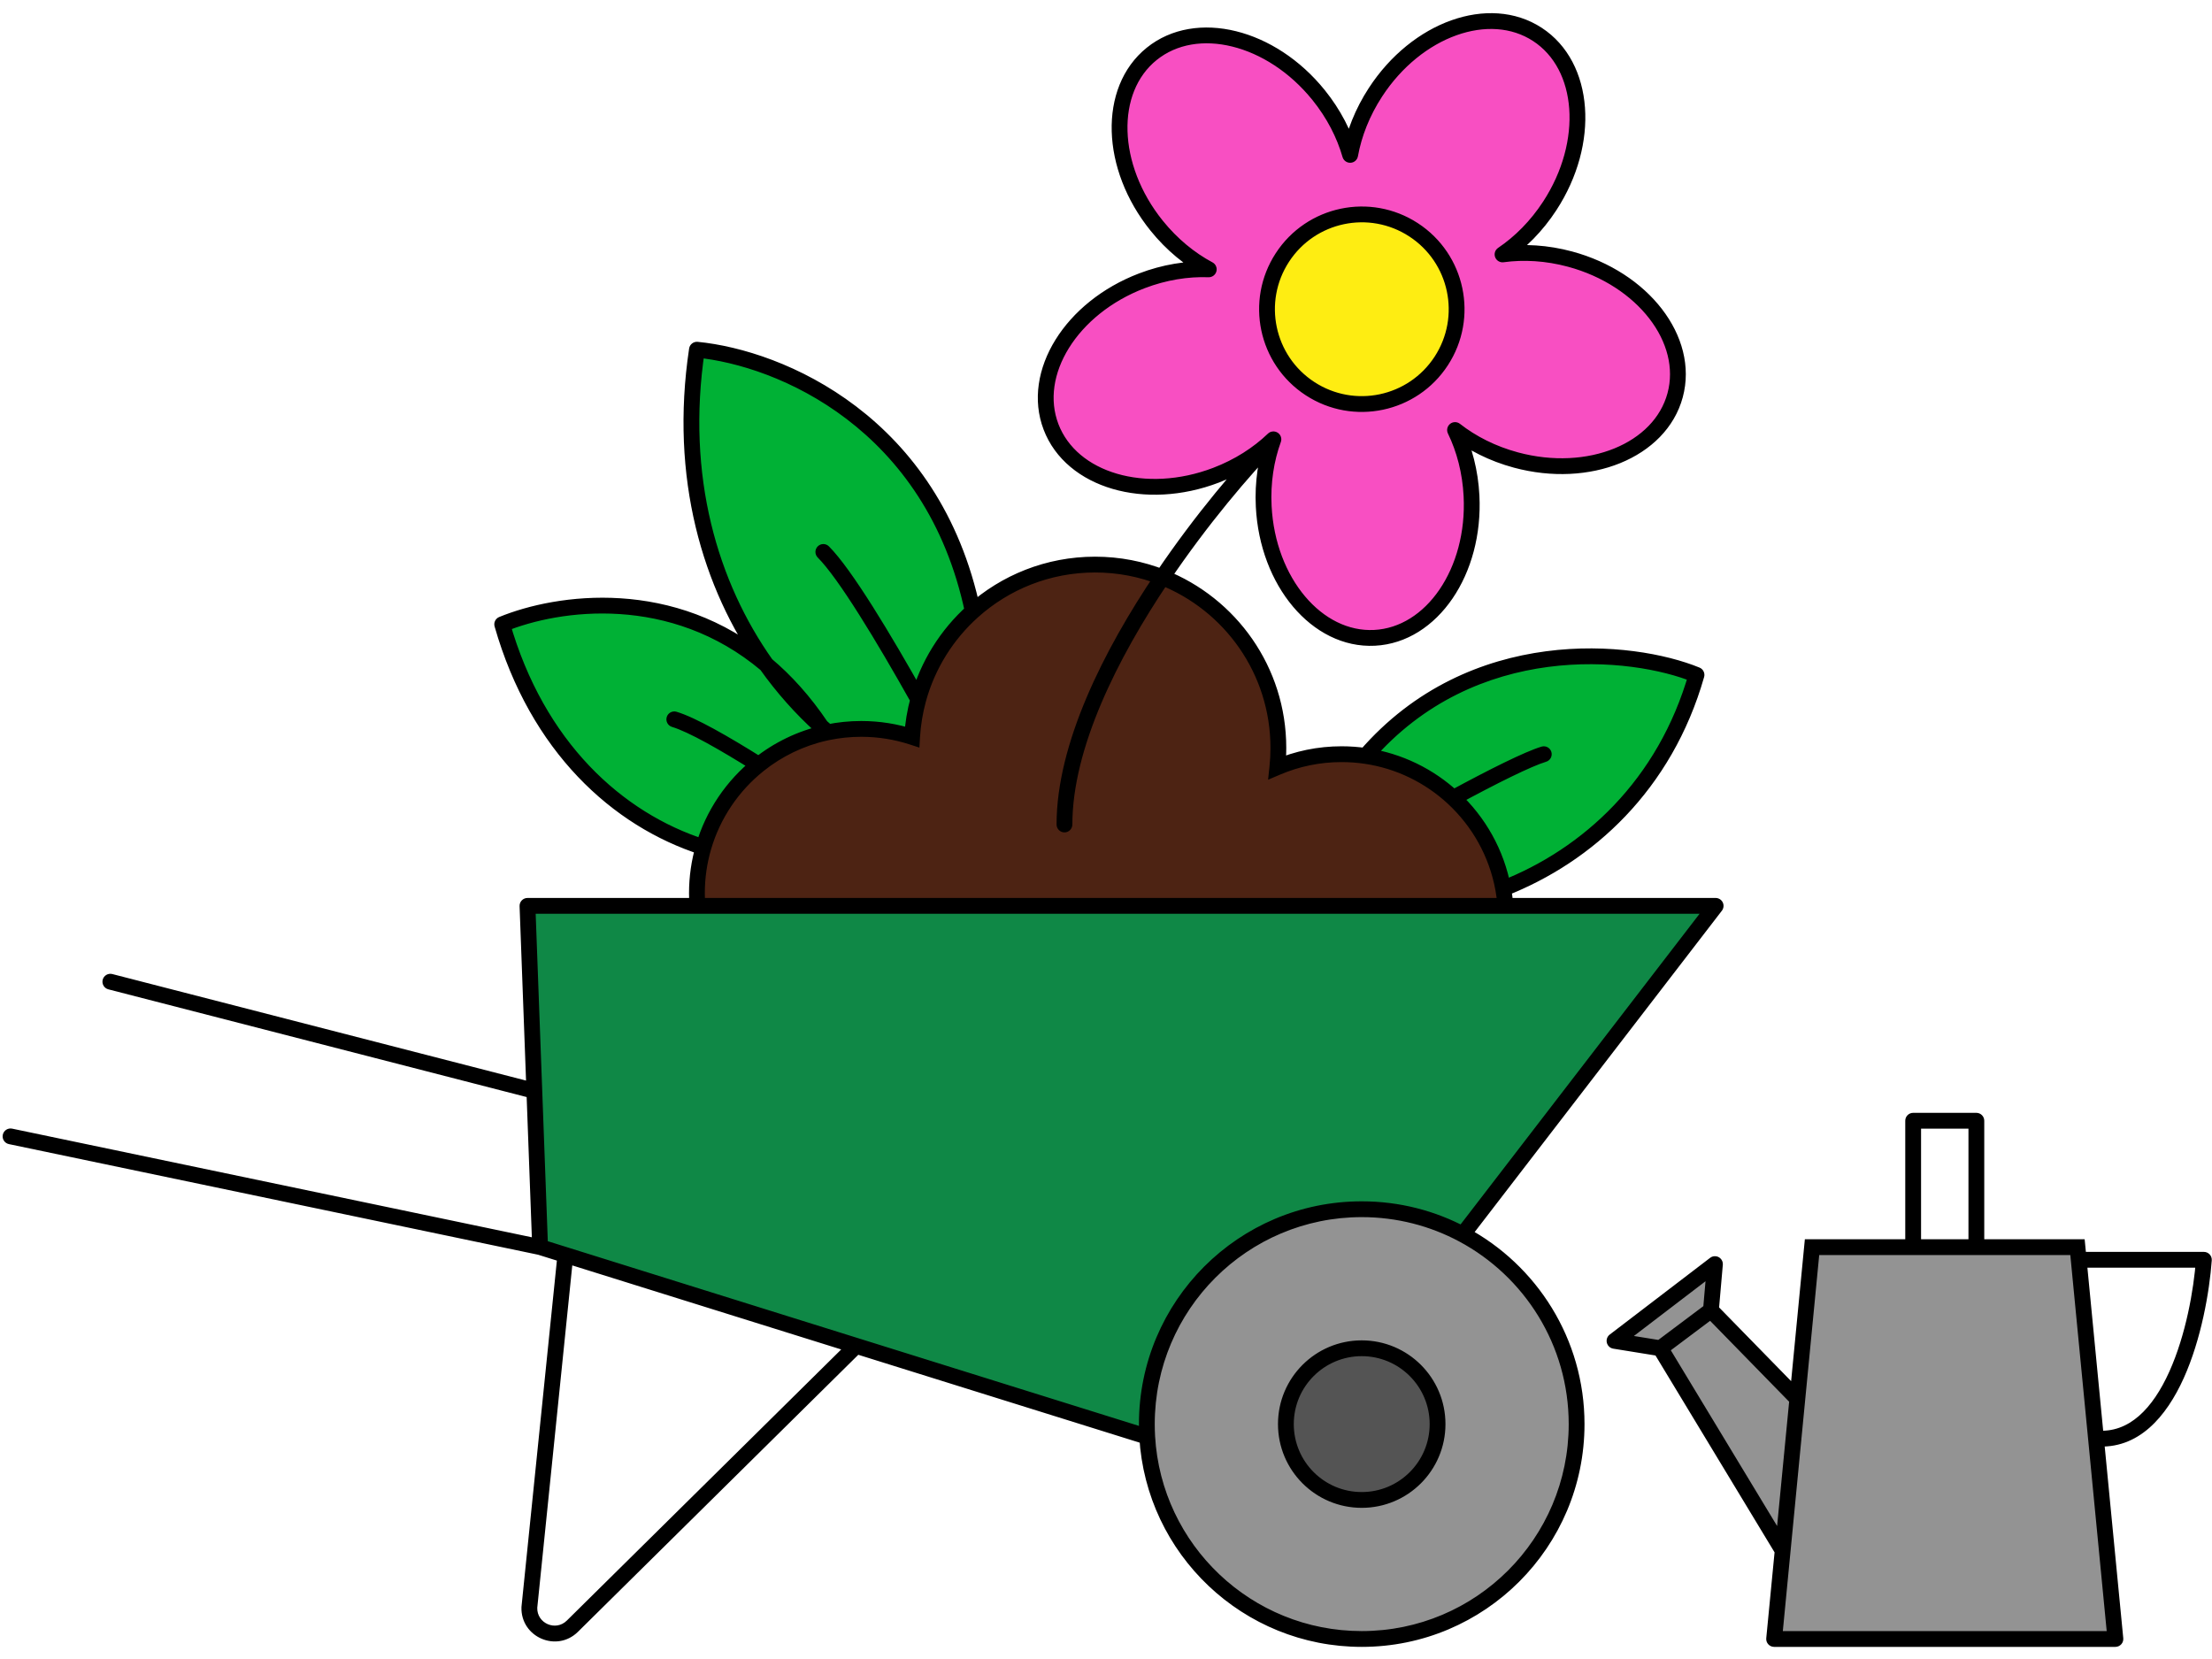
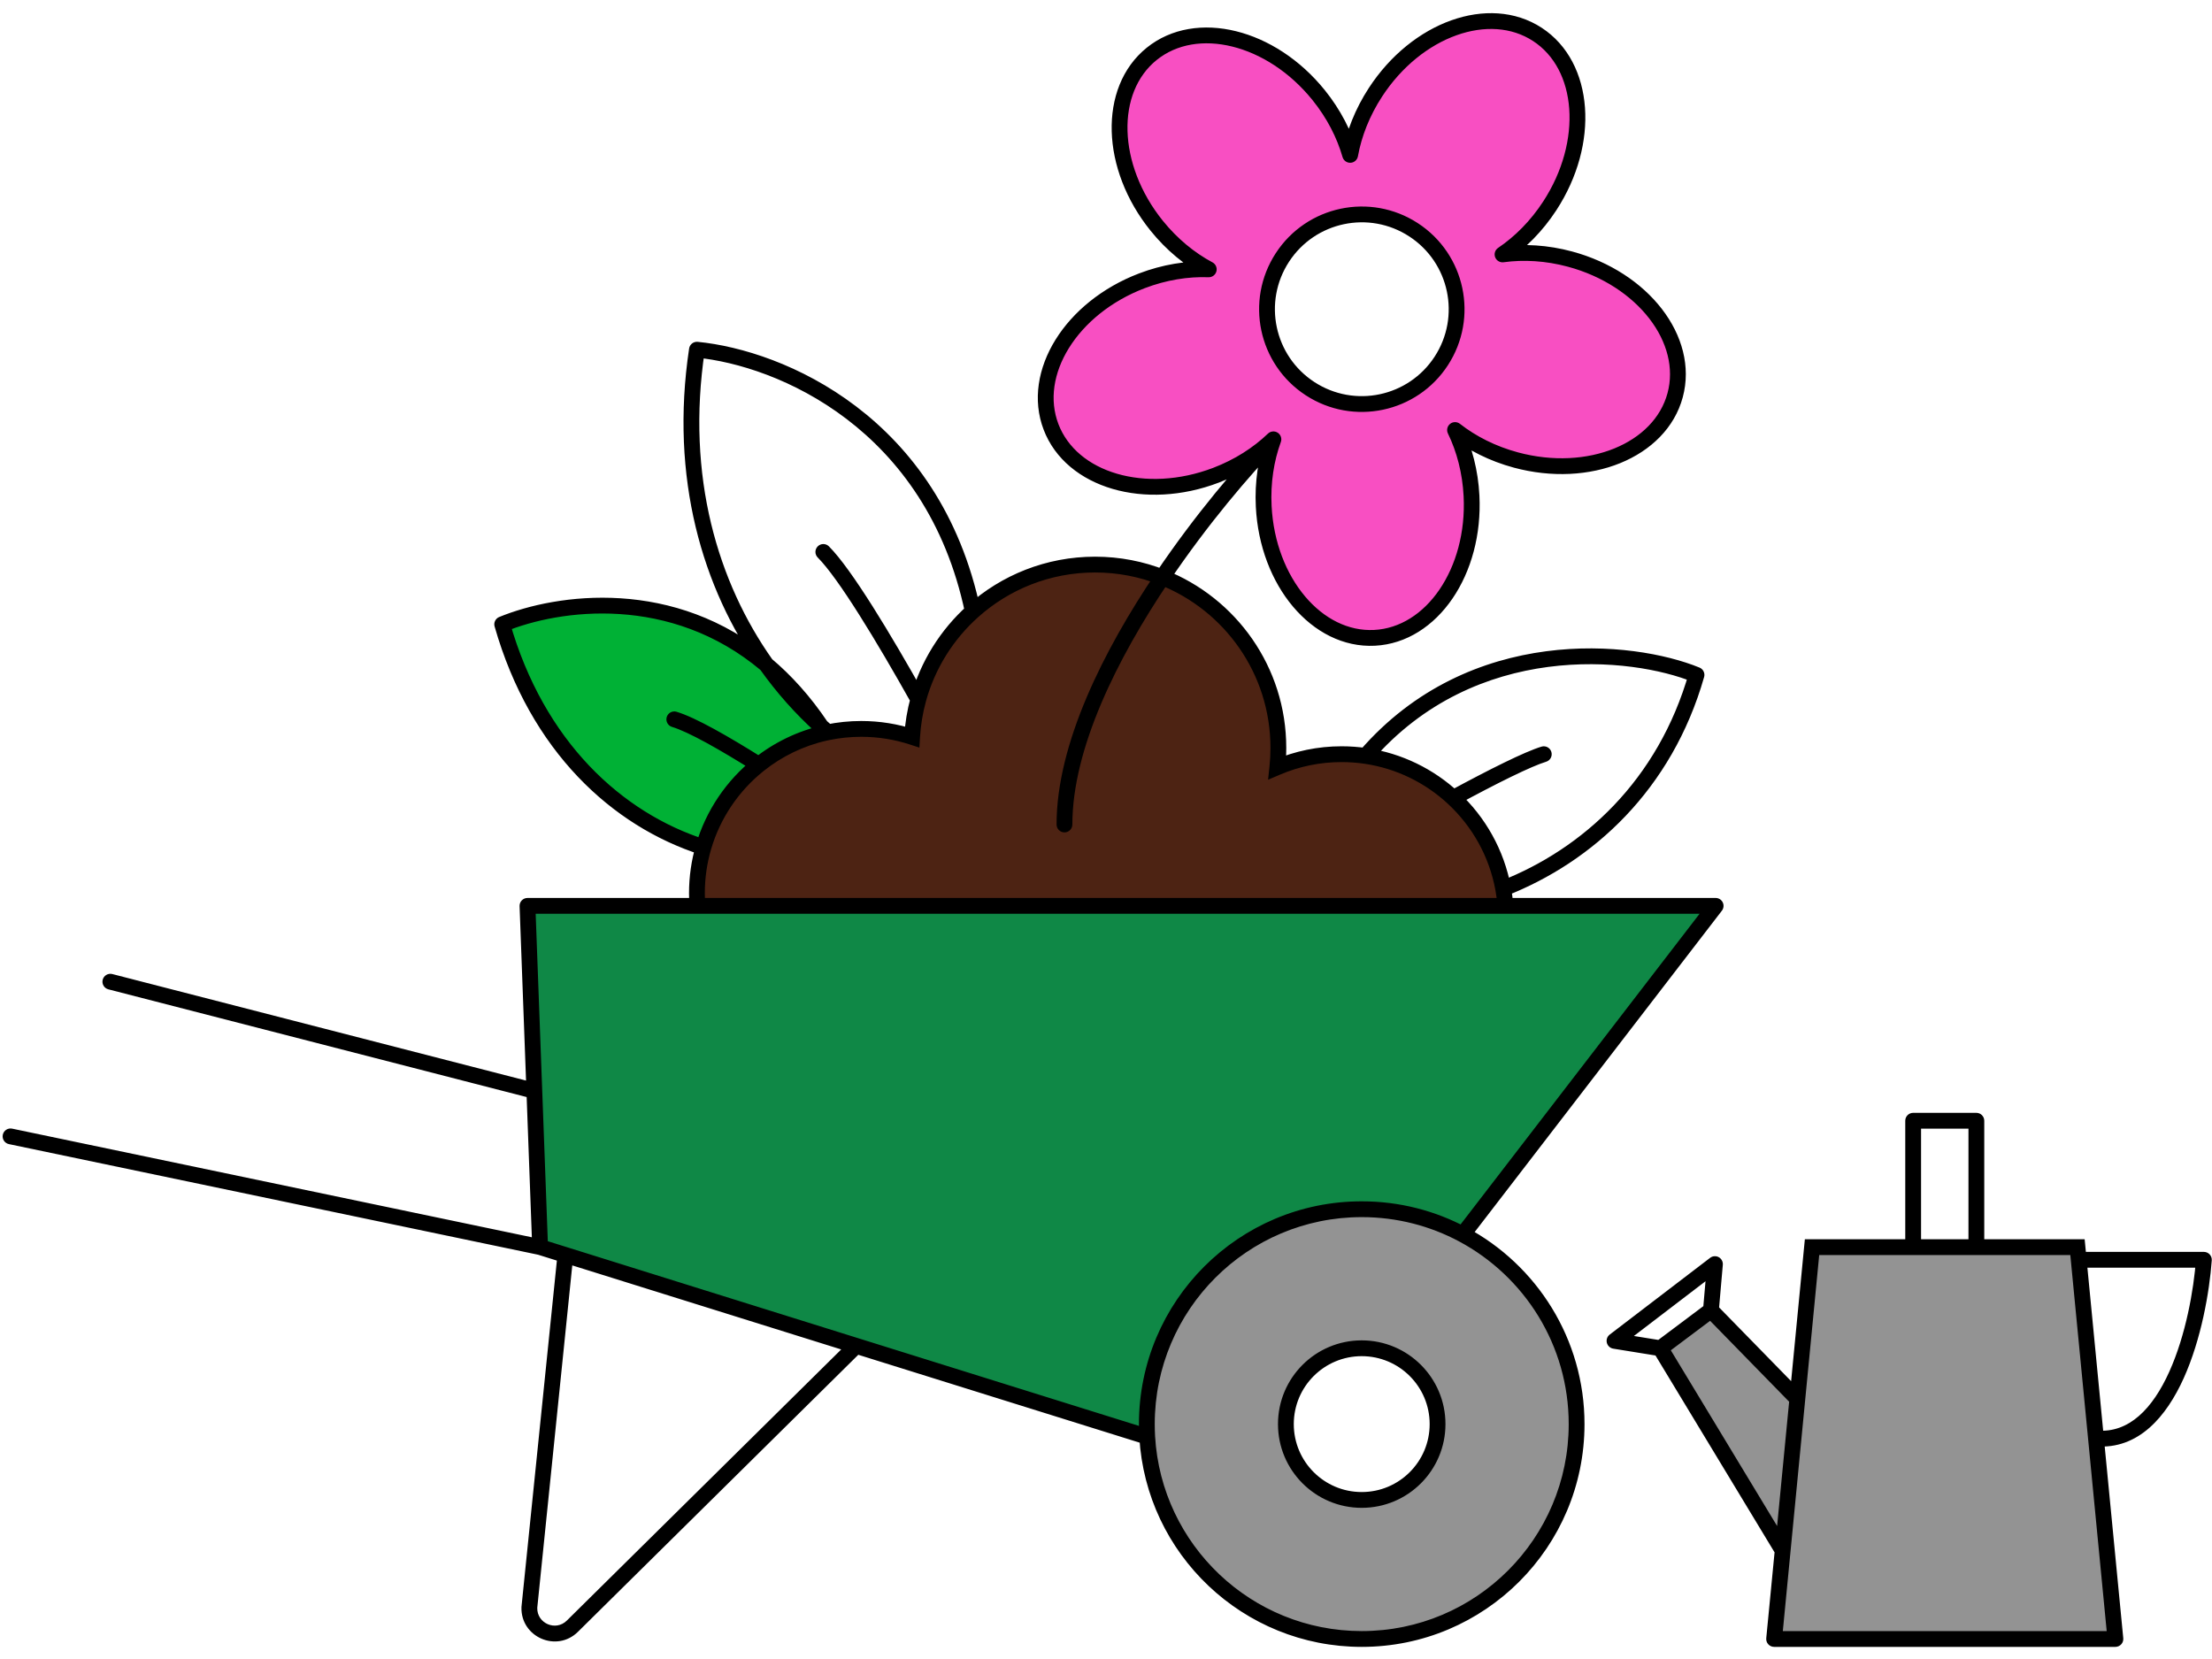
<svg xmlns="http://www.w3.org/2000/svg" width="140" height="105" viewBox="0 0 140 105" fill="none">
  <path d="M72.585 90.133C72.585 82.622 78.674 76.533 86.185 76.533C88.498 76.533 90.677 77.111 92.585 78.13L108.585 57.333H95.279H44.139H33.385L33.818 69.042L34.184 78.929L35.785 79.429L54.185 85.179L72.608 90.933C72.592 90.668 72.585 90.402 72.585 90.133Z" fill="#0F8846" />
  <path fill-rule="evenodd" clip-rule="evenodd" d="M86.185 103.733C93.696 103.733 99.785 97.644 99.785 90.133C99.785 84.936 96.869 80.419 92.585 78.13C90.677 77.111 88.498 76.533 86.185 76.533C78.674 76.533 72.585 82.622 72.585 90.133C72.585 90.402 72.592 90.668 72.608 90.933C73.022 98.072 78.942 103.733 86.185 103.733ZM86.185 94.933C88.836 94.933 90.985 92.784 90.985 90.133C90.985 87.482 88.836 85.333 86.185 85.333C83.534 85.333 81.385 87.482 81.385 90.133C81.385 92.784 83.534 94.933 86.185 94.933Z" fill="#939393" />
-   <path d="M90.985 90.133C90.985 92.784 88.836 94.933 86.185 94.933C83.534 94.933 81.385 92.784 81.385 90.133C81.385 87.482 83.534 85.333 86.185 85.333C88.836 85.333 90.985 87.482 90.985 90.133Z" fill="#545454" />
  <path d="M125.086 78.933H121.086H114.686L113.757 88.533L112.828 98.133L112.286 103.733H133.886L132.658 91.04L131.563 79.733L131.486 78.933H125.086Z" fill="#939393" />
  <path d="M105.086 85.333L112.828 98.133L113.757 88.533L108.286 82.933L105.086 85.333Z" fill="#939393" />
-   <path d="M105.086 85.333L108.286 82.933L108.541 80.007L102.184 84.864L105.086 85.333Z" fill="#939393" />
-   <path d="M95.137 56.238C100.497 54.139 105.382 49.686 107.374 42.715C103.308 41.047 93.208 40.006 86.435 47.844C88.559 48.156 90.474 49.111 91.976 50.503C93.586 51.995 94.723 53.99 95.137 56.238Z" fill="#00B135" />
  <path d="M73.567 36.539C72.249 36.019 70.812 35.733 69.309 35.733C66.335 35.733 63.621 36.852 61.568 38.693C59.933 40.16 58.716 42.084 58.119 44.264C57.91 45.028 57.777 45.823 57.729 46.641C56.715 46.311 55.633 46.133 54.509 46.133C53.783 46.133 53.074 46.207 52.39 46.349C52.339 46.36 52.287 46.371 52.236 46.382C50.67 46.731 49.237 47.434 48.025 48.401C46.371 49.722 45.129 51.537 44.522 53.622C44.253 54.546 44.109 55.523 44.109 56.533C44.109 56.802 44.119 57.069 44.139 57.333H95.279C95.25 56.962 95.203 56.597 95.137 56.238C94.723 53.99 93.586 51.995 91.976 50.503C90.474 49.111 88.559 48.156 86.435 47.844C85.937 47.771 85.427 47.733 84.909 47.733C83.467 47.733 82.094 48.026 80.845 48.557C80.887 48.155 80.909 47.746 80.909 47.333C80.909 42.43 77.867 38.237 73.567 36.539Z" fill="#4D2313" />
-   <path d="M48.497 42.058C49.725 43.092 50.898 44.383 51.971 45.979C52.11 46.104 52.25 46.228 52.39 46.349C53.074 46.207 53.783 46.133 54.509 46.133C55.633 46.133 56.715 46.311 57.729 46.641C57.777 45.823 57.91 45.028 58.119 44.264C58.716 42.084 59.933 40.16 61.568 38.693C59.058 26.726 49.403 22.652 44.109 22.133C42.899 30.2 44.943 37.047 48.497 42.058Z" fill="#00B135" />
  <path d="M48.025 48.401C49.237 47.434 50.67 46.731 52.236 46.382C52.148 46.245 52.06 46.111 51.971 45.979C50.712 44.84 49.54 43.528 48.497 42.058C42.564 37.062 35.337 38.056 31.785 39.514C33.996 47.251 39.06 51.874 44.522 53.622C45.129 51.537 46.371 49.722 48.025 48.401Z" fill="#00B135" />
-   <path d="M91.217 22.848C89.408 25.624 85.69 26.407 82.914 24.598C80.138 22.788 79.355 19.071 81.164 16.295C82.974 13.519 86.691 12.735 89.467 14.545C92.243 16.355 93.027 20.072 91.217 22.848Z" fill="#FEED12" />
  <path fill-rule="evenodd" clip-rule="evenodd" d="M97.302 2.177C94.256 0.191 89.668 1.83 87.055 5.839C86.224 7.114 85.692 8.475 85.452 9.803C85.08 8.505 84.413 7.203 83.456 6.017C80.452 2.293 75.722 1.125 72.892 3.409C70.062 5.692 70.203 10.562 73.208 14.286C74.169 15.478 75.308 16.408 76.504 17.047C75.148 16.997 73.696 17.228 72.264 17.775C67.795 19.483 65.223 23.621 66.521 27.018C67.819 30.415 72.494 31.784 76.964 30.077C78.388 29.532 79.62 28.741 80.596 27.806C80.132 29.077 79.905 30.525 79.982 32.05C80.224 36.828 83.364 40.553 86.995 40.37C90.627 40.186 93.375 36.163 93.134 31.385C93.056 29.856 92.683 28.436 92.091 27.217C93.158 28.051 94.466 28.716 95.942 29.114C100.562 30.36 105.074 28.524 106.021 25.013C106.968 21.502 103.991 17.646 99.371 16.4C97.898 16.002 96.436 15.918 95.097 16.102C96.218 15.346 97.253 14.309 98.087 13.03C100.7 9.022 100.348 4.163 97.302 2.177ZM82.914 24.598C85.69 26.407 89.408 25.624 91.217 22.848C93.027 20.072 92.243 16.355 89.467 14.545C86.691 12.735 82.974 13.519 81.164 16.295C79.355 19.071 80.138 22.788 82.914 24.598Z" fill="#F84FC2" />
  <path d="M121.086 70.933V70.433C120.81 70.433 120.586 70.657 120.586 70.933H121.086ZM125.086 70.933H125.586C125.586 70.657 125.362 70.433 125.086 70.433V70.933ZM114.686 78.933V78.433H114.232L114.188 78.885L114.686 78.933ZM131.486 78.933L131.984 78.885L131.94 78.433H131.486V78.933ZM112.286 103.733L111.788 103.685C111.775 103.825 111.821 103.965 111.916 104.069C112.01 104.173 112.145 104.233 112.286 104.233V103.733ZM133.886 103.733V104.233C134.027 104.233 134.161 104.173 134.256 104.069C134.351 103.965 134.397 103.825 134.384 103.685L133.886 103.733ZM113.757 88.533L114.254 88.581L113.757 88.533ZM108.541 80.007L109.039 80.05C109.056 79.853 108.955 79.664 108.781 79.568C108.608 79.473 108.394 79.489 108.237 79.609L108.541 80.007ZM102.184 84.864L101.881 84.467C101.722 84.588 101.651 84.792 101.7 84.986C101.748 85.18 101.908 85.326 102.105 85.358L102.184 84.864ZM139.486 79.733L139.985 79.769C139.995 79.631 139.947 79.494 139.852 79.392C139.757 79.291 139.625 79.233 139.486 79.233V79.733ZM92.585 78.13L92.349 78.571L92.585 78.13ZM108.585 57.333L108.981 57.638C109.097 57.487 109.117 57.283 109.033 57.112C108.949 56.941 108.775 56.833 108.585 56.833V57.333ZM33.385 57.333V56.833C33.249 56.833 33.119 56.888 33.025 56.986C32.93 57.084 32.88 57.216 32.885 57.352L33.385 57.333ZM7.109 61.649C6.842 61.58 6.569 61.741 6.5 62.008C6.431 62.276 6.592 62.548 6.86 62.617L7.109 61.649ZM0.769 71.433C0.499 71.377 0.234 71.55 0.177 71.82C0.121 72.091 0.294 72.356 0.564 72.412L0.769 71.433ZM36.228 102.924L35.876 102.568L36.228 102.924ZM33.504 101.738L33.006 101.687C33.005 101.699 33.004 101.711 33.004 101.723L33.504 101.738ZM44.109 22.133L44.158 21.635C43.893 21.609 43.654 21.796 43.615 22.059L44.109 22.133ZM52.463 34.58C52.268 34.384 51.951 34.384 51.756 34.58C51.56 34.775 51.56 35.091 51.756 35.287L52.463 34.58ZM31.785 39.514L31.595 39.051C31.359 39.148 31.234 39.406 31.304 39.651L31.785 39.514ZM42.82 45.049C42.556 44.969 42.277 45.12 42.198 45.384C42.119 45.649 42.269 45.928 42.533 46.007L42.82 45.049ZM107.374 42.715L107.855 42.852C107.925 42.607 107.8 42.349 107.564 42.252L107.374 42.715ZM97.852 48.213C98.117 48.134 98.267 47.855 98.188 47.591C98.109 47.326 97.83 47.176 97.566 47.255L97.852 48.213ZM48.025 48.401L48.337 48.792L48.025 48.401ZM57.729 46.641L57.575 47.117L58.19 47.317L58.228 46.67L57.729 46.641ZM58.119 44.264L58.601 44.396L58.119 44.264ZM80.845 48.557L80.348 48.505L80.259 49.349L81.041 49.017L80.845 48.557ZM95.137 56.238L94.645 56.329L95.137 56.238ZM98.087 13.03L98.505 13.303L98.087 13.03ZM87.055 5.839L87.474 6.112L87.055 5.839ZM79.982 32.05L79.483 32.075L79.982 32.05ZM93.134 31.385L93.633 31.359L93.134 31.385ZM95.942 29.114L95.812 29.597L95.942 29.114ZM99.371 16.4L99.502 15.917L99.371 16.4ZM72.264 17.775L72.086 17.308L72.264 17.775ZM76.964 30.077L77.142 30.544L76.964 30.077ZM83.456 6.017L83.067 6.331L83.456 6.017ZM73.208 14.286L73.597 13.972L73.208 14.286ZM80.596 27.806L81.065 27.977C81.145 27.759 81.064 27.514 80.869 27.387C80.674 27.26 80.417 27.284 80.249 27.445L80.596 27.806ZM66.871 52.183C66.871 52.459 67.095 52.683 67.371 52.683C67.647 52.683 67.871 52.459 67.871 52.183H66.871ZM76.504 17.047L76.486 17.547C76.719 17.555 76.926 17.402 76.987 17.177C77.048 16.952 76.945 16.715 76.74 16.606L76.504 17.047ZM92.091 27.217L92.4 26.823C92.216 26.68 91.958 26.681 91.777 26.828C91.596 26.974 91.54 27.226 91.641 27.435L92.091 27.217ZM95.097 16.102L94.818 15.688C94.625 15.818 94.547 16.063 94.63 16.28C94.713 16.498 94.935 16.629 95.165 16.598L95.097 16.102ZM85.452 9.803L84.972 9.941C85.036 10.164 85.245 10.314 85.478 10.302C85.71 10.291 85.903 10.121 85.944 9.892L85.452 9.803ZM121.586 78.933V70.933H120.586V78.933H121.586ZM121.086 71.433H125.086V70.433H121.086V71.433ZM124.586 70.933V78.933H125.586V70.933H124.586ZM125.086 78.433H121.086V79.433H125.086V78.433ZM121.086 78.433H114.686V79.433H121.086V78.433ZM125.086 79.433H131.486V78.433H125.086V79.433ZM112.286 104.233H133.886V103.233H112.286V104.233ZM112.784 103.781L113.325 98.181L112.33 98.085L111.788 103.685L112.784 103.781ZM113.256 97.874L105.514 85.074L104.658 85.592L112.4 98.392L113.256 97.874ZM105.386 85.733L108.586 83.333L107.986 82.533L104.786 84.933L105.386 85.733ZM113.325 98.181L114.254 88.581L113.259 88.485L112.33 98.085L113.325 98.181ZM114.254 88.581L115.184 78.981L114.188 78.885L113.259 88.485L114.254 88.581ZM107.928 83.282L113.399 88.882L114.114 88.184L108.643 82.584L107.928 83.282ZM108.784 82.976L109.039 80.05L108.042 79.963L107.788 82.89L108.784 82.976ZM108.237 79.609L101.881 84.467L102.488 85.261L108.844 80.404L108.237 79.609ZM102.105 85.358L105.006 85.827L105.166 84.839L102.264 84.371L102.105 85.358ZM130.988 78.981L131.066 79.781L132.061 79.685L131.984 78.885L130.988 78.981ZM131.563 80.233H139.486V79.233H131.563V80.233ZM131.066 79.781L132.16 91.088L133.155 90.992L132.061 79.685L131.066 79.781ZM132.16 91.088L133.388 103.781L134.384 103.685L133.155 90.992L132.16 91.088ZM138.987 79.697C138.847 81.631 138.342 84.496 137.3 86.81C136.243 89.157 134.747 90.716 132.7 90.542L132.615 91.538C135.346 91.77 137.121 89.644 138.212 87.221C139.318 84.764 139.839 81.773 139.985 79.769L138.987 79.697ZM99.285 90.133C99.285 97.368 93.42 103.233 86.185 103.233V104.233C93.972 104.233 100.285 97.92 100.285 90.133H99.285ZM73.085 90.133C73.085 82.898 78.95 77.033 86.185 77.033V76.033C78.397 76.033 72.085 82.346 72.085 90.133H73.085ZM90.485 90.133C90.485 92.508 88.559 94.433 86.185 94.433V95.433C89.112 95.433 91.485 93.06 91.485 90.133H90.485ZM86.185 94.433C83.81 94.433 81.885 92.508 81.885 90.133H80.885C80.885 93.06 83.257 95.433 86.185 95.433V94.433ZM81.885 90.133C81.885 87.758 83.81 85.833 86.185 85.833V84.833C83.257 84.833 80.885 87.206 80.885 90.133H81.885ZM86.185 85.833C88.559 85.833 90.485 87.758 90.485 90.133H91.485C91.485 87.206 89.112 84.833 86.185 84.833V85.833ZM86.185 77.033C88.414 77.033 90.512 77.59 92.349 78.571L92.82 77.689C90.842 76.632 88.583 76.033 86.185 76.033V77.033ZM92.349 78.571C96.477 80.777 99.285 85.127 99.285 90.133H100.285C100.285 84.744 97.261 80.062 92.82 77.689L92.349 78.571ZM92.981 78.435L108.981 57.638L108.188 57.028L92.188 77.825L92.981 78.435ZM86.185 103.233C79.209 103.233 73.506 97.78 73.107 90.904L72.109 90.962C72.538 98.364 78.676 104.233 86.185 104.233V103.233ZM73.107 90.904C73.092 90.649 73.085 90.392 73.085 90.133H72.085C72.085 90.411 72.093 90.688 72.109 90.962L73.107 90.904ZM54.036 85.656L72.459 91.41L72.757 90.456L54.334 84.702L54.036 85.656ZM53.833 84.824L35.876 102.568L36.579 103.279L54.536 85.535L53.833 84.824ZM0.564 72.412L34.082 79.418L34.287 78.44L0.769 71.433L0.564 72.412ZM32.885 57.352L33.319 69.061L34.318 69.024L33.884 57.315L32.885 57.352ZM33.319 69.061L33.685 78.948L34.684 78.91L34.318 69.024L33.319 69.061ZM6.86 62.617L33.694 69.527L33.943 68.558L7.109 61.649L6.86 62.617ZM35.876 102.568C35.17 103.266 33.974 102.745 34.004 101.753L33.004 101.723C32.947 103.617 35.231 104.611 36.579 103.279L35.876 102.568ZM48.291 47.977C47.188 47.285 46.121 46.645 45.186 46.134C44.259 45.628 43.433 45.232 42.82 45.049L42.533 46.007C43.038 46.158 43.787 46.509 44.706 47.011C45.617 47.509 46.665 48.138 47.759 48.825L48.291 47.977ZM48.337 48.792C49.491 47.87 50.855 47.202 52.345 46.87L52.127 45.894C50.485 46.26 48.983 46.996 47.713 48.01L48.337 48.792ZM52.345 46.87C52.394 46.859 52.443 46.849 52.492 46.839L52.289 45.859C52.235 45.87 52.181 45.882 52.127 45.894L52.345 46.87ZM52.492 46.839C53.143 46.704 53.817 46.633 54.509 46.633V45.633C53.749 45.633 53.006 45.711 52.289 45.859L52.492 46.839ZM54.509 46.633C55.58 46.633 56.61 46.803 57.575 47.117L57.884 46.166C56.821 45.82 55.686 45.633 54.509 45.633V46.633ZM44.609 56.533C44.609 55.57 44.746 54.641 45.002 53.762L44.042 53.483C43.76 54.451 43.609 55.475 43.609 56.533H44.609ZM45.002 53.762C45.579 51.778 46.762 50.05 48.337 48.792L47.713 48.01C45.98 49.394 44.678 51.296 44.042 53.483L45.002 53.762ZM44.674 53.146C39.379 51.451 34.433 46.96 32.265 39.376L31.304 39.651C33.559 47.542 38.742 52.297 44.369 54.099L44.674 53.146ZM58.555 44.02C57.451 42.05 56.286 40.051 55.224 38.371C54.17 36.704 53.192 35.309 52.463 34.58L51.756 35.287C52.396 35.927 53.321 37.231 54.378 38.905C55.428 40.565 56.583 42.547 57.683 44.509L58.555 44.02ZM58.228 46.67C58.274 45.888 58.401 45.127 58.601 44.396L57.637 44.133C57.419 44.929 57.28 45.759 57.23 46.612L58.228 46.67ZM58.601 44.396C59.172 42.311 60.336 40.469 61.902 39.066L61.235 38.321C59.529 39.85 58.259 41.857 57.637 44.133L58.601 44.396ZM61.902 39.066C63.867 37.304 66.462 36.233 69.309 36.233V35.233C66.207 35.233 63.376 36.401 61.235 38.321L61.902 39.066ZM44.061 22.631C49.206 23.135 58.627 27.103 61.079 38.796L62.058 38.59C59.49 26.348 49.599 22.169 44.158 21.635L44.061 22.631ZM81.041 49.017C82.228 48.512 83.535 48.233 84.909 48.233V47.233C83.398 47.233 81.959 47.541 80.65 48.097L81.041 49.017ZM80.409 47.333C80.409 47.729 80.388 48.12 80.348 48.505L81.342 48.609C81.386 48.19 81.409 47.764 81.409 47.333H80.409ZM95.319 56.704C100.808 54.555 105.815 49.99 107.855 42.852L106.893 42.577C104.948 49.383 100.186 53.724 94.954 55.773L95.319 56.704ZM91.636 50.87C93.17 52.291 94.251 54.19 94.645 56.329L95.628 56.148C95.195 53.79 94.003 51.7 92.316 50.137L91.636 50.87ZM92.215 50.943C93.472 50.262 94.651 49.647 95.636 49.167C96.632 48.682 97.402 48.348 97.852 48.213L97.566 47.255C97.028 47.416 96.192 47.784 95.198 48.268C94.195 48.757 93.002 49.379 91.738 50.064L92.215 50.943ZM84.909 48.233C85.403 48.233 85.888 48.269 86.362 48.339L86.507 47.349C85.986 47.273 85.452 47.233 84.909 47.233V48.233ZM86.362 48.339C88.383 48.636 90.205 49.544 91.636 50.87L92.316 50.137C90.742 48.677 88.734 47.677 86.507 47.349L86.362 48.339ZM107.564 42.252C105.45 41.385 101.82 40.696 97.855 41.219C93.877 41.743 89.538 43.489 86.056 47.517L86.813 48.171C90.106 44.361 94.203 42.709 97.985 42.21C101.779 41.711 105.233 42.377 107.184 43.177L107.564 42.252ZM94.645 56.329C94.708 56.67 94.753 57.018 94.78 57.371L95.777 57.295C95.748 56.907 95.698 56.524 95.628 56.148L94.645 56.329ZM108.585 56.833H95.279V57.833H108.585V56.833ZM95.279 56.833H44.139V57.833H95.279V56.833ZM44.139 56.833H33.385V57.833H44.139V56.833ZM44.638 57.295C44.619 57.044 44.609 56.789 44.609 56.533H43.609C43.609 56.815 43.62 57.094 43.641 57.371L44.638 57.295ZM34.035 79.406L35.635 79.906L35.934 78.952L34.334 78.452L34.035 79.406ZM35.635 79.906L54.035 85.656L54.334 84.702L35.934 78.952L35.635 79.906ZM34.001 101.789L36.282 79.48L35.287 79.378L33.006 101.687L34.001 101.789ZM90.798 22.575C89.139 25.119 85.732 25.838 83.187 24.179L82.641 25.017C85.648 26.977 89.676 26.128 91.636 23.121L90.798 22.575ZM83.187 24.179C80.643 22.52 79.924 19.113 81.583 16.568L80.746 16.022C78.785 19.029 79.634 23.056 82.641 25.017L83.187 24.179ZM81.583 16.568C83.242 14.023 86.65 13.305 89.194 14.964L89.74 14.126C86.733 12.166 82.706 13.014 80.746 16.022L81.583 16.568ZM89.194 14.964C91.739 16.623 92.457 20.03 90.798 22.575L91.636 23.121C93.596 20.114 92.748 16.087 89.74 14.126L89.194 14.964ZM87.474 6.112C88.726 4.191 90.442 2.853 92.184 2.231C93.926 1.608 95.665 1.706 97.029 2.596L97.575 1.758C95.893 0.661 93.814 0.586 91.848 1.289C89.881 1.992 87.997 3.478 86.636 5.566L87.474 6.112ZM97.029 2.596C98.393 3.485 99.184 5.036 99.318 6.881C99.451 8.727 98.92 10.836 97.668 12.757L98.505 13.303C99.866 11.216 100.466 8.892 100.315 6.809C100.165 4.726 99.257 2.854 97.575 1.758L97.029 2.596ZM92.634 31.41C92.75 33.7 92.148 35.79 91.104 37.318C90.061 38.846 88.596 39.788 86.97 39.87L87.021 40.869C89.026 40.768 90.752 39.607 91.93 37.882C93.108 36.158 93.759 33.848 93.633 31.359L92.634 31.41ZM86.97 39.87C85.344 39.953 83.792 39.163 82.6 37.748C81.407 36.334 80.597 34.315 80.481 32.024L79.483 32.075C79.608 34.563 80.489 36.796 81.835 38.393C83.181 39.99 85.015 40.971 87.021 40.869L86.97 39.87ZM99.241 16.882C101.455 17.48 103.257 18.698 104.388 20.163C105.519 21.627 105.963 23.311 105.539 24.883L106.504 25.143C107.027 23.205 106.456 21.205 105.18 19.552C103.904 17.899 101.907 16.566 99.502 15.917L99.241 16.882ZM105.539 24.883C105.115 26.455 103.884 27.687 102.171 28.384C100.457 29.082 98.286 29.228 96.072 28.631L95.812 29.597C98.218 30.246 100.613 30.098 102.547 29.311C104.482 28.523 105.981 27.082 106.504 25.143L105.539 24.883ZM76.785 29.61C74.643 30.428 72.469 30.502 70.693 29.982C68.918 29.462 67.569 28.36 66.988 26.839L66.054 27.196C66.77 29.072 68.408 30.354 70.412 30.941C72.416 31.528 74.815 31.433 77.142 30.544L76.785 29.61ZM66.988 26.839C66.407 25.318 66.678 23.598 67.654 22.027C68.631 20.455 70.301 19.061 72.443 18.242L72.086 17.308C69.758 18.197 67.907 19.725 66.805 21.499C65.703 23.273 65.337 25.32 66.054 27.196L66.988 26.839ZM73.597 13.972C72.157 12.187 71.415 10.142 71.362 8.293C71.308 6.444 71.938 4.821 73.206 3.798L72.578 3.02C71.015 4.281 70.301 6.234 70.362 8.322C70.422 10.409 71.254 12.661 72.819 14.6L73.597 13.972ZM73.206 3.798C74.473 2.776 76.193 2.502 77.989 2.946C79.785 3.389 81.627 4.546 83.067 6.331L83.846 5.703C82.281 3.764 80.256 2.475 78.228 1.975C76.201 1.474 74.141 1.759 72.578 3.02L73.206 3.798ZM80.249 27.445C79.324 28.333 78.15 29.088 76.785 29.61L77.142 30.544C78.628 29.976 79.917 29.15 80.942 28.166L80.249 27.445ZM80.481 32.024C80.407 30.564 80.626 29.183 81.065 27.977L80.126 27.634C79.639 28.97 79.402 30.485 79.483 32.075L80.481 32.024ZM76.74 16.606C75.604 16 74.518 15.113 73.597 13.972L72.819 14.6C73.821 15.843 75.011 16.817 76.269 17.488L76.74 16.606ZM72.443 18.242C73.813 17.719 75.199 17.499 76.486 17.547L76.523 16.547C75.098 16.495 73.578 16.738 72.086 17.308L72.443 18.242ZM96.072 28.631C94.659 28.25 93.412 27.615 92.4 26.823L91.783 27.61C92.904 28.488 94.273 29.182 95.812 29.597L96.072 28.631ZM91.641 27.435C92.203 28.592 92.561 29.947 92.634 31.41L93.633 31.359C93.553 29.766 93.163 28.28 92.541 26.998L91.641 27.435ZM95.165 16.598C96.436 16.423 97.831 16.502 99.241 16.882L99.502 15.917C97.966 15.503 96.436 15.414 95.029 15.607L95.165 16.598ZM97.668 12.757C96.87 13.981 95.882 14.97 94.818 15.688L95.376 16.517C96.555 15.723 97.636 14.636 98.505 13.303L97.668 12.757ZM83.067 6.331C83.983 7.466 84.618 8.709 84.972 9.941L85.933 9.665C85.541 8.301 84.843 6.939 83.846 5.703L83.067 6.331ZM85.944 9.892C86.172 8.632 86.678 7.333 87.474 6.112L86.636 5.566C85.769 6.895 85.212 8.319 84.96 9.714L85.944 9.892ZM73.751 36.075C72.375 35.531 70.876 35.233 69.309 35.233V36.233C70.748 36.233 72.123 36.507 73.383 37.005L73.751 36.075ZM81.409 47.333C81.409 42.218 78.235 37.845 73.751 36.075L73.383 37.005C77.499 38.63 80.409 42.642 80.409 47.333H81.409ZM80.237 27.457C78.335 29.41 75.63 32.584 73.153 36.26L73.982 36.819C76.424 33.195 79.091 30.067 80.954 28.155L80.237 27.457ZM73.153 36.26C69.843 41.17 66.871 47.072 66.871 52.183H67.871C67.871 47.392 70.689 41.705 73.982 36.819L73.153 36.26ZM48.175 42.441C49.366 43.443 50.508 44.698 51.556 46.258L52.386 45.7C51.288 44.067 50.085 42.741 48.819 41.676L48.175 42.441ZM51.636 46.349C51.777 46.478 51.92 46.604 52.064 46.728L52.717 45.97C52.579 45.852 52.442 45.731 52.306 45.608L51.636 46.349ZM43.615 22.059C42.385 30.255 44.461 37.231 48.089 42.347L48.905 41.769C45.425 36.862 43.413 30.145 44.604 22.207L43.615 22.059ZM52.306 45.608C51.075 44.494 49.927 43.209 48.905 41.769L48.089 42.347C49.153 43.847 50.35 45.186 51.636 46.349L52.306 45.608ZM31.974 39.976C35.425 38.561 42.434 37.606 48.175 42.441L48.819 41.676C42.693 36.517 35.25 37.552 31.595 39.051L31.974 39.976ZM51.556 46.258C51.643 46.387 51.73 46.519 51.815 46.652L52.657 46.112C52.567 45.973 52.477 45.835 52.386 45.7L51.556 46.258Z" fill="black" />
</svg>